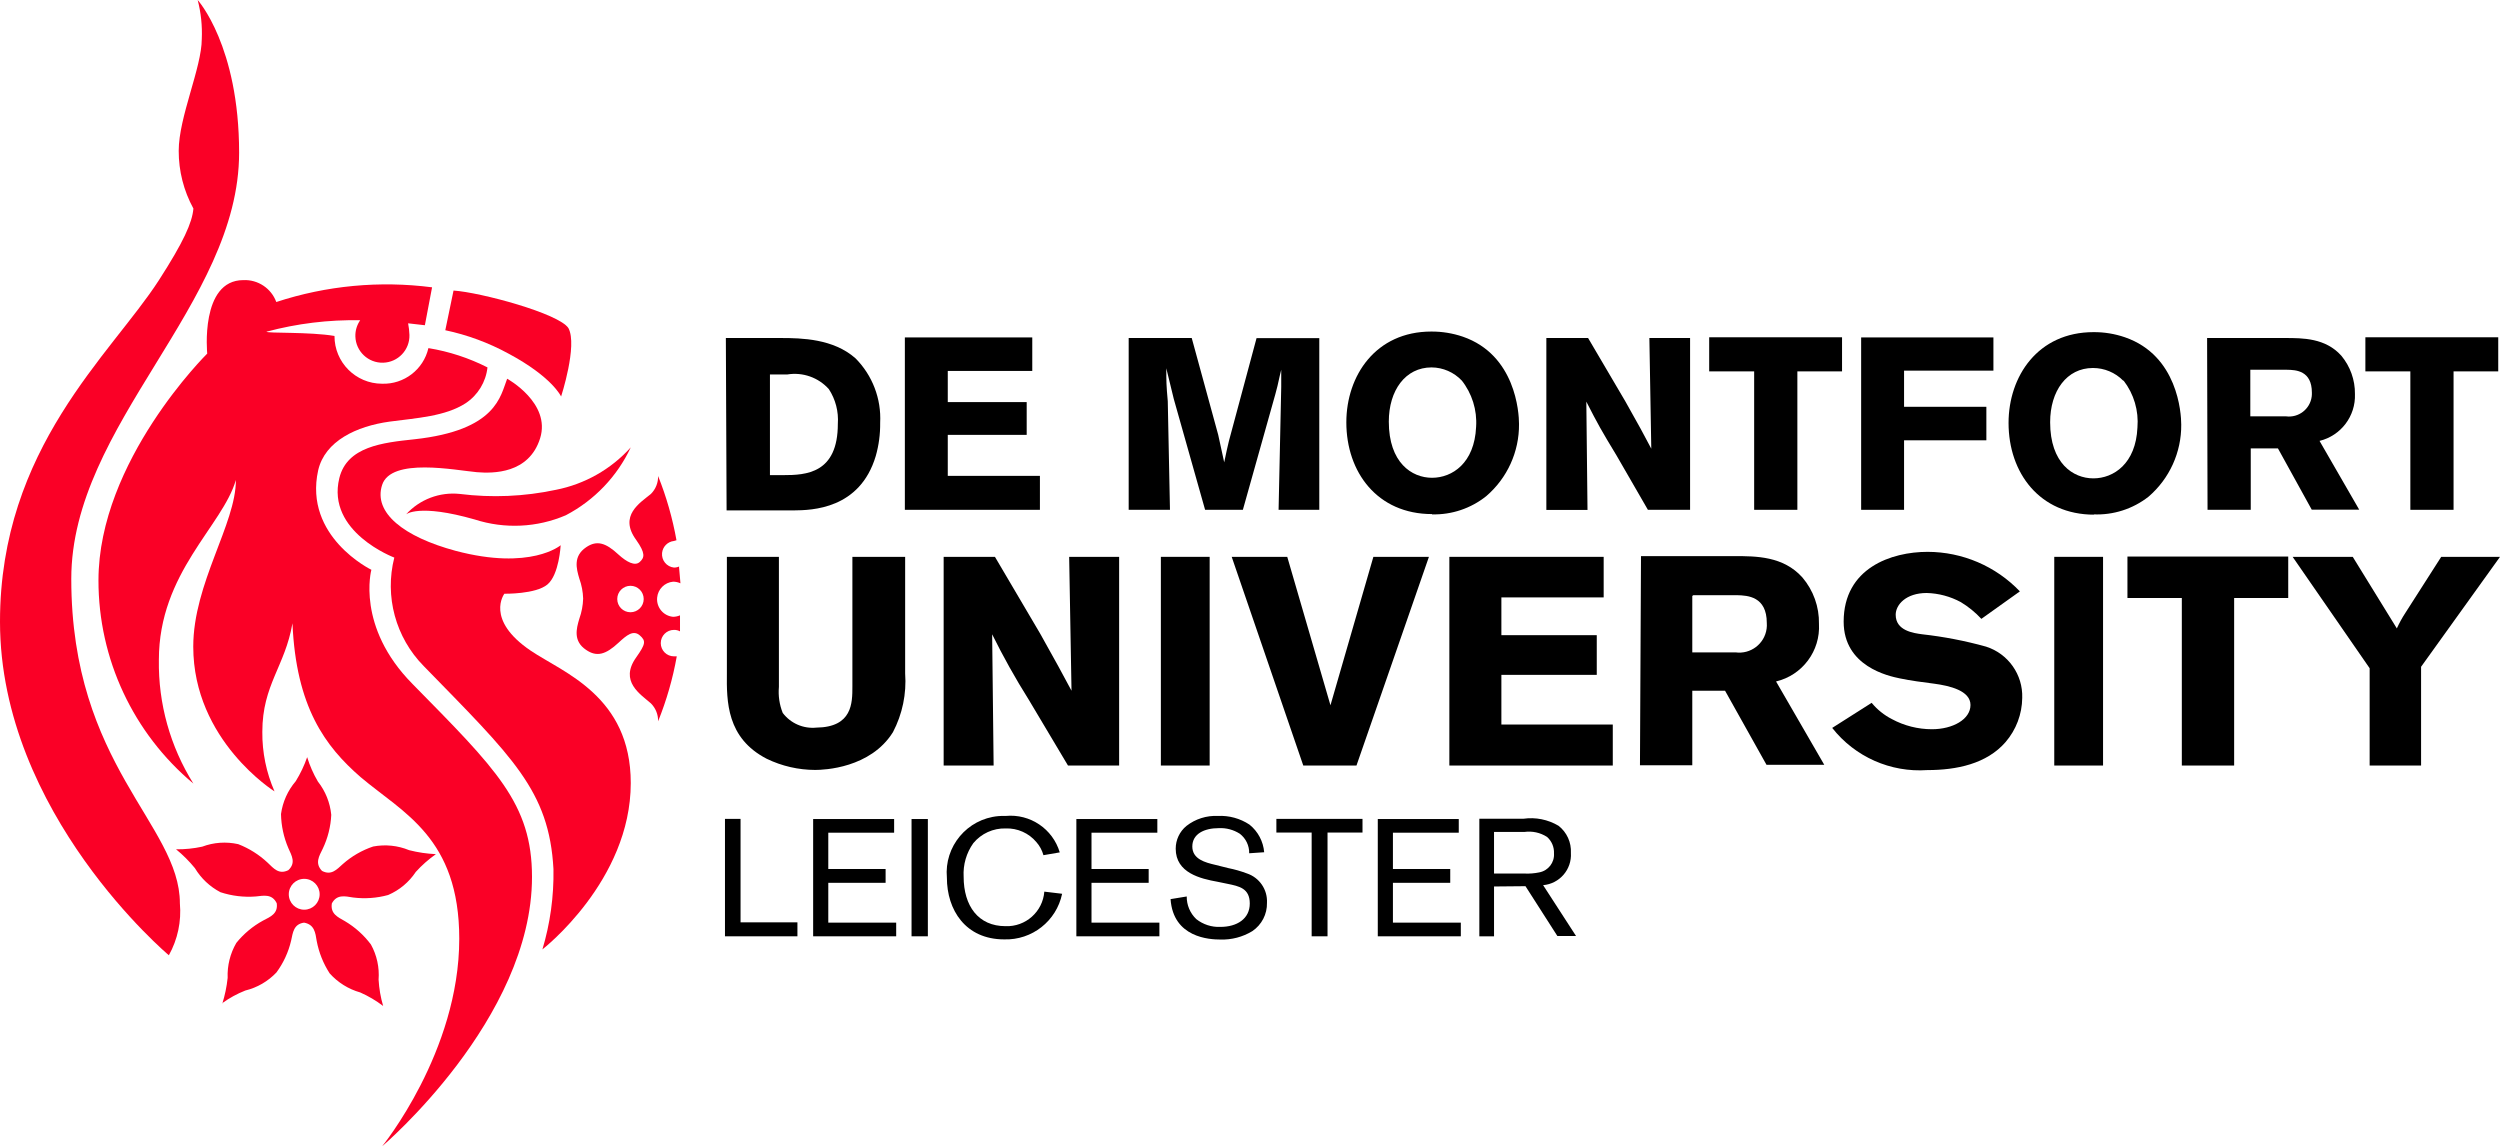
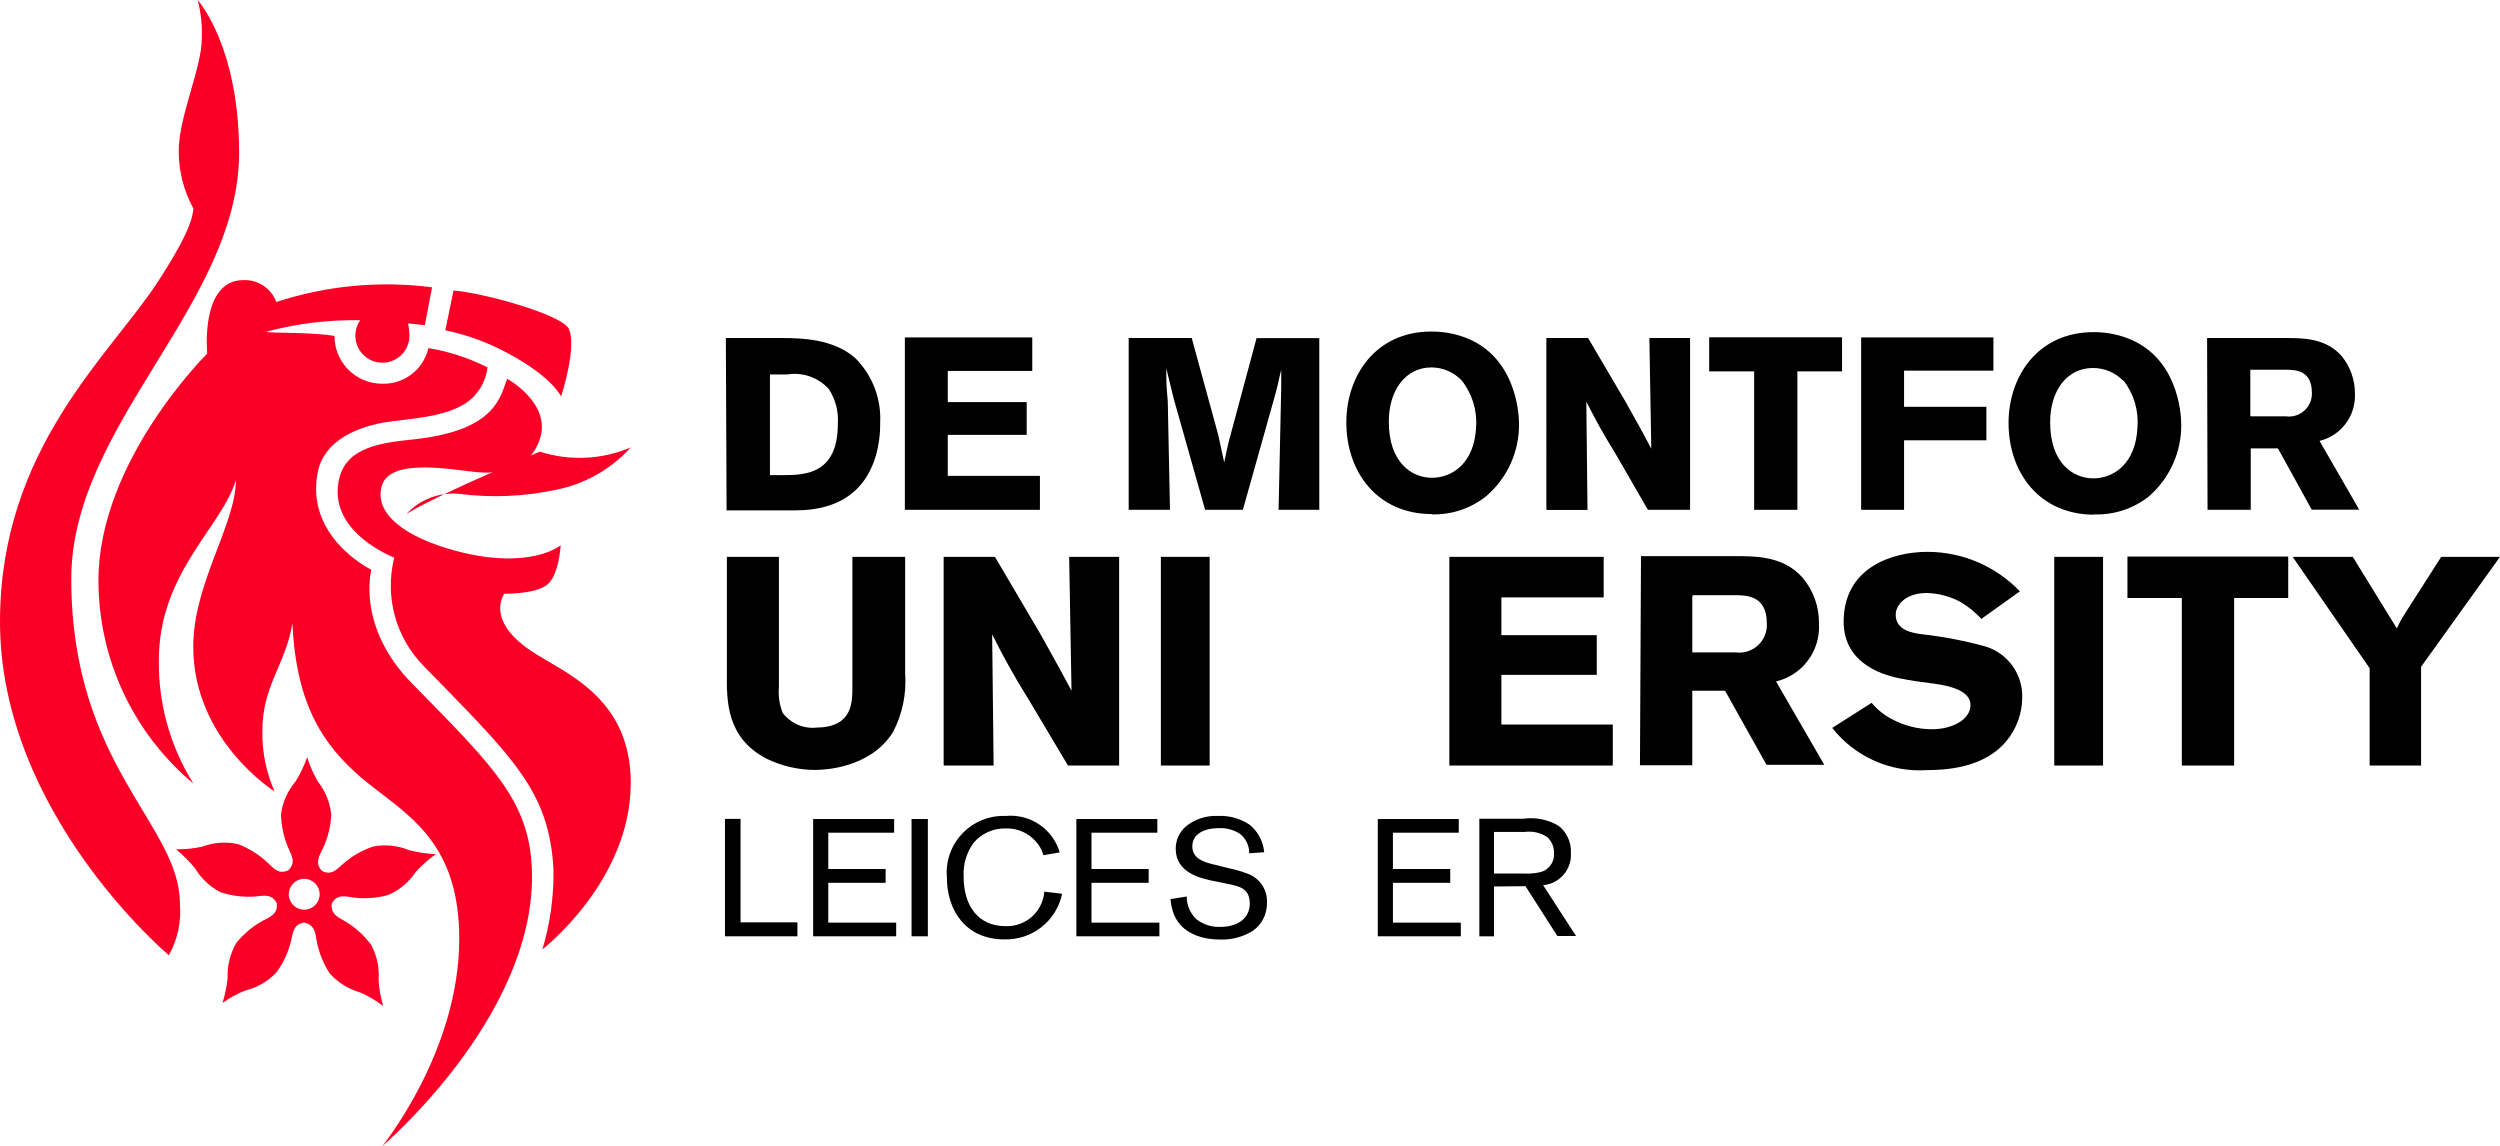
<svg xmlns="http://www.w3.org/2000/svg" id="Layer_1" x="0px" y="0px" viewBox="0 0 170.11 78" style="enable-background:new 0 0 170.11 78;" xml:space="preserve">
  <style type="text/css">
	.st0{fill:#FA0026;}
	.st1{fill-rule:evenodd;clip-rule:evenodd;fill:#FA0026;}
	.st2{fill:none;stroke:#000000;stroke-width:3.32;stroke-miterlimit:10;}
	.st3{fill:none;stroke:#000000;stroke-width:1.11;stroke-miterlimit:10;}
</style>
  <g>
    <path class="st0" d="M13.45,0c0,0,2.82,3.11,2.82,10.39c0,10.31-11.42,18.49-11.42,29c0,12.7,7.39,16.71,7.39,22.08   c0.11,1.225-0.151,2.455-0.75,3.53C11.49,65,0,55.36,0,42.3c0-11.83,7.56-18.19,10.81-23.23c1.68-2.61,2.27-3.92,2.35-4.88   c-0.66-1.205-1.004-2.557-1-3.93c0-2.29,1.57-5.67,1.57-7.61C13.77,1.758,13.675,0.864,13.45,0" />
    <path class="st0" d="M38.68,22.33c-0.63-1-6-2.44-7.82-2.56l-0.56,2.7c1.496,0.317,2.937,0.849,4.28,1.58c3,1.6,3.6,2.93,3.6,2.93   S39.31,23.51,38.68,22.33" />
    <path class="st0" d="M36.9,64.63c0.535-1.78,0.792-3.632,0.76-5.49c-0.29-5.35-2.79-7.62-8.83-13.82c-1.911-1.941-2.67-4.74-2-7.38   c0,0-4.64-1.74-3.74-5.41c0.53-2.15,2.95-2.41,5.11-2.64c5.6-0.61,5.85-2.95,6.31-4.12c0,0,3,1.65,2.24,4.06s-3.2,2.39-4.3,2.3   C31,32,26.61,31.11,26,33s1.48,3.53,5,4.48c5.12,1.36,7.15-0.38,7.15-0.38s-0.1,2-0.9,2.67s-2.93,0.63-2.93,0.63   s-1.34,1.76,1.8,3.88c2.19,1.48,6.8,3.08,6.8,9c0,6.66-6,11.31-6,11.31" />
-     <path class="st1" d="M27.63,35c0.928-1.021,2.288-1.538,3.66-1.39c2.177,0.272,4.384,0.178,6.53-0.28   c1.968-0.386,3.758-1.4,5.1-2.89c-0.928,1.982-2.481,3.605-4.42,4.62c-1.961,0.841-4.159,0.944-6.19,0.29   C28.47,34.25,27.63,35,27.63,35" />
+     <path class="st1" d="M27.63,35c0.928-1.021,2.288-1.538,3.66-1.39c2.177,0.272,4.384,0.178,6.53-0.28   c1.968-0.386,3.758-1.4,5.1-2.89c-1.961,0.841-4.159,0.944-6.19,0.29   C28.47,34.25,27.63,35,27.63,35" />
    <path class="st0" d="M29.17,23.69c1.393,0.229,2.742,0.671,4,1.31c-0.109,0.995-0.655,1.889-1.49,2.44c-1.38,0.89-3.29,1-5.18,1.25   C24.27,29,22.11,30,21.65,32c-1,4.53,3.62,6.77,3.62,6.77s-1.06,3.87,2.8,7.77c5.69,5.79,8.13,8.14,8.13,13.13   C36.2,69.35,26,78,26,78s5.25-6.43,5.25-14.12c0-6.89-3.84-8.57-6.71-11c-2.42-2.1-4.39-4.77-4.64-10.47   c-0.5,2.93-2.05,4.18-2.05,7.39c-0.013,1.393,0.27,2.774,0.83,4.05c0,0-5.53-3.46-5.53-9.85c0-4.31,2.91-8.35,2.9-11.34   c-0.9,3.13-5.24,6.3-5.24,12.24c-0.046,2.975,0.77,5.899,2.35,8.42c-4.098-3.424-6.465-8.49-6.46-13.83c0-8.13,7.4-15.43,7.4-15.43   s-0.5-5,2.46-5c0.991-0.044,1.897,0.559,2.24,1.49c3.415-1.12,7.036-1.461,10.6-1l-0.49,2.58L27.77,22   c0.05,0.261,0.08,0.525,0.09,0.79c0.028,1.016-0.773,1.862-1.789,1.89c-1.016,0.028-1.862-0.773-1.89-1.789   c-0.011-0.393,0.104-0.778,0.329-1.101c-2.153-0.04-4.3,0.223-6.38,0.78c0,0.12,2.94,0,4.63,0.29   c-0.006,1.789,1.441,3.244,3.23,3.25c0.003,0,0.007,0,0.01,0c1.493,0.048,2.812-0.965,3.15-2.42" />
    <path class="st1" d="M15.12,68.26c0.485-0.351,1.013-0.64,1.57-0.86c0.81-0.198,1.546-0.625,2.12-1.23   c0.477-0.648,0.817-1.386,1-2.17c0.12-0.55,0.17-1.12,0.88-1.22c0.71,0.13,0.77,0.69,0.86,1.25c0.148,0.783,0.447,1.531,0.88,2.2   c0.556,0.622,1.277,1.073,2.08,1.3c0.554,0.245,1.077,0.554,1.56,0.92c-0.171-0.583-0.275-1.184-0.31-1.79   c0.063-0.83-0.117-1.661-0.52-2.39c-0.479-0.642-1.081-1.182-1.77-1.59c-0.49-0.28-1-0.5-0.89-1.21c0.34-0.63,0.89-0.49,1.45-0.4   c0.797,0.1,1.606,0.043,2.38-0.17c0.767-0.329,1.42-0.874,1.88-1.57c0.41-0.453,0.87-0.859,1.37-1.21   c-0.614-0.028-1.224-0.118-1.82-0.27c-0.775-0.32-1.626-0.407-2.45-0.25c-0.759,0.255-1.46,0.66-2.06,1.19   c-0.42,0.38-0.79,0.8-1.42,0.47c-0.5-0.52-0.2-1,0.05-1.51c0.344-0.72,0.542-1.502,0.58-2.3c-0.079-0.828-0.395-1.616-0.91-2.27   c-0.307-0.523-0.552-1.08-0.73-1.66c-0.198,0.574-0.46,1.124-0.78,1.64c-0.54,0.632-0.887,1.406-1,2.23   c0.015,0.798,0.185,1.586,0.5,2.32c0.23,0.52,0.53,1,0,1.5c-0.65,0.32-1-0.12-1.41-0.51c-0.58-0.544-1.259-0.972-2-1.26   c-0.816-0.183-1.667-0.124-2.45,0.17c-0.585,0.127-1.182,0.187-1.78,0.18c0.468,0.383,0.897,0.812,1.28,1.28   c0.418,0.696,1.02,1.264,1.74,1.64c0.773,0.254,1.589,0.353,2.4,0.29c0.56-0.06,1.11-0.19,1.43,0.46c0.1,0.71-0.43,0.92-0.93,1.18   c-0.7,0.383-1.319,0.899-1.82,1.52c-0.419,0.721-0.623,1.547-0.59,2.38c-0.063,0.601-0.187,1.194-0.37,1.77 M19.65,60.85   c0-0.58,0.47-1.05,1.05-1.05c0.58,0,1.05,0.47,1.05,1.05s-0.47,1.05-1.05,1.05C20.12,61.9,19.65,61.43,19.65,60.85z" />
-     <path class="st1" d="M46.25,38.53c-0.121,0.06-0.255,0.091-0.39,0.09c-0.5-0.053-0.862-0.5-0.81-1   c0.045-0.427,0.383-0.765,0.81-0.81l0.17-0.05c-0.267-1.495-0.686-2.96-1.25-4.37c0.01,0.457-0.167,0.897-0.49,1.22   c-0.73,0.6-2.21,1.48-1,3.13c0.64,0.91,0.57,1.2,0.24,1.5s-0.89,0-1.44-0.5c-0.87-0.81-1.48-1-2.21-0.5   c-0.88,0.6-0.67,1.43-0.46,2.13c0.158,0.437,0.246,0.896,0.26,1.36c-0.014,0.468-0.102,0.93-0.26,1.37   c-0.21,0.7-0.42,1.53,0.46,2.12c0.73,0.5,1.34,0.32,2.21-0.49c0.55-0.51,1-0.88,1.44-0.5s0.4,0.59-0.24,1.5   c-1.17,1.64,0.31,2.52,1,3.13c0.323,0.323,0.5,0.763,0.49,1.22c0.575-1.425,1.001-2.907,1.27-4.42h-0.19   c-0.497,0-0.9-0.404-0.899-0.901c0-0.496,0.403-0.899,0.899-0.899c0.143-0.004,0.285,0.031,0.41,0.1v-1.09   c-0.149,0.064-0.308,0.098-0.47,0.1c-0.66-0.06-1.146-0.644-1.086-1.304c0.053-0.576,0.509-1.033,1.086-1.086   c0.173,0,0.343,0.037,0.5,0.11l-0.1-1.15 M42,40.76c0-0.497,0.403-0.9,0.9-0.9s0.9,0.403,0.9,0.9s-0.403,0.9-0.9,0.9   S42,41.257,42,40.76L42,40.76z" />
    <path d="M61.59,37.89v7.93c0.101,1.385-0.186,2.77-0.83,4c-1.53,2.45-4.69,2.57-5.29,2.57c-1.143-0.002-2.271-0.262-3.3-0.76   c-2.73-1.41-2.73-3.9-2.71-5.83v-7.91H53v8.85c-0.054,0.602,0.035,1.209,0.26,1.77c0.537,0.71,1.404,1.089,2.29,1   C58,49.48,58,47.83,58,46.72v-8.83h3.57" />
    <path d="M64.22,37.89h3.48l3.08,5.23c1.12,2,1.47,2.64,2.13,3.88l-0.16-9.11h3.4v14.2h-3.48L70,47.61   c-0.905-1.44-1.736-2.926-2.49-4.45l0.1,8.93h-3.4v-14.2" />
    <line class="st2" x1="80.65" y1="52.09" x2="80.65" y2="37.89" />
-     <polyline points="93.45,37.89 97.23,37.89 92.3,52.09 88.68,52.09 83.81,37.89 87.59,37.89 90.53,47.99 93.45,37.89  " />
    <polyline points="98.62,37.89 109.12,37.89 109.12,40.65 102.16,40.65 102.16,43.22 108.65,43.22 108.65,45.92 102.16,45.92    102.16,49.3 109.74,49.3 109.74,52.09 98.62,52.09 98.62,37.89  " />
    <path d="M115.15,40.55v3.84h2.94c1.029,0.141,1.977-0.579,2.118-1.608c0.018-0.13,0.022-0.262,0.012-0.392c0-1.81-1.31-1.87-2-1.89   h-3 M111.66,37.84H118c1.49,0,3.34,0,4.64,1.45c0.75,0.88,1.152,2.004,1.13,3.16c0.104,1.841-1.126,3.492-2.92,3.92l3.28,5.67   h-3.93L117.38,47h-2.23v5.07h-3.56L111.66,37.84z" />
    <path d="M127.36,47.83c0.377,0.456,0.844,0.83,1.37,1.1c0.839,0.453,1.777,0.69,2.73,0.69c1.41,0,2.62-0.67,2.62-1.65   s-1.43-1.31-2.48-1.45c-0.78-0.1-1.56-0.2-2.33-0.36s-3.82-0.81-3.82-3.86c0-3.66,3.26-4.75,5.71-4.75   c2.373,0.003,4.641,0.975,6.28,2.69l-2.62,1.87c-0.411-0.444-0.882-0.827-1.4-1.14c-0.714-0.386-1.509-0.599-2.32-0.62   c-1.41,0-2.11,0.8-2.11,1.48c0,1.09,1.21,1.25,1.81,1.33c1.467,0.164,2.918,0.444,4.34,0.84c1.508,0.482,2.513,1.907,2.46,3.49   c-0.012,1.102-0.412,2.164-1.13,3c-1.29,1.49-3.34,1.91-5.33,1.91c-2.499,0.174-4.922-0.9-6.47-2.87l2.69-1.71" />
    <line class="st2" x1="141.44" y1="52.09" x2="141.44" y2="37.89" />
    <polyline points="144.76,37.87 155.7,37.87 155.7,40.69 152.02,40.69 152.02,52.09 148.46,52.09 148.46,40.69 144.76,40.69    144.76,37.87  " />
    <path d="M156,37.89h4.09l3,4.87c0.169-0.371,0.366-0.729,0.59-1.07l2.43-3.8h4l-5.37,7.48v6.72h-3.5v-6.62L156,37.89" />
    <polyline points="50.39,62.76 54.26,62.76 54.26,63.71 49.33,63.71 49.33,55.72 50.39,55.72 50.39,62.76  " />
    <polyline points="56.36,60.07 56.36,62.78 60.98,62.78 60.98,63.71 55.33,63.71 55.33,55.73 60.84,55.73 60.84,56.66 56.36,56.66    56.36,59.13 60.26,59.13 60.26,60.07 56.36,60.07  " />
    <line class="st3" x1="62.58" y1="63.71" x2="62.58" y2="55.73" />
    <path d="M72.27,60.82c-0.387,1.852-2.048,3.159-3.94,3.1c-2.63,0-3.9-2-3.9-4.2c-0.19-2.123,1.378-3.998,3.502-4.188   c0.166-0.015,0.332-0.019,0.498-0.012c1.662-0.16,3.204,0.879,3.68,2.48L71,58.19c-0.09-0.329-0.254-0.634-0.48-0.89   c-0.516-0.615-1.287-0.958-2.09-0.93c-0.848-0.022-1.659,0.346-2.2,1c-0.473,0.663-0.706,1.467-0.66,2.28c0,2,1,3.37,2.85,3.37   c1.368,0.052,2.534-0.985,2.64-2.35l1.17,0.14" />
    <polyline points="74.27,60.07 74.27,62.78 78.89,62.78 78.89,63.71 73.24,63.71 73.24,55.73 78.75,55.73 78.75,56.66 74.27,56.66    74.27,59.13 78.16,59.13 78.16,60.07 74.27,60.07  " />
    <path d="M82.85,60C81.69,59.79,80,59.4,80,57.75c-0.001-0.6,0.266-1.169,0.73-1.55c0.609-0.475,1.368-0.717,2.14-0.68   c0.761-0.038,1.515,0.169,2.15,0.59c0.577,0.463,0.938,1.143,1,1.88L85,58.06c0.011-0.52-0.227-1.014-0.64-1.33   c-0.423-0.27-0.919-0.403-1.42-0.38c-1,0-1.81,0.39-1.81,1.25s0.88,1.09,1.57,1.25l0.88,0.22c0.429,0.085,0.851,0.206,1.26,0.36   c0.855,0.282,1.415,1.101,1.37,2c0.018,0.772-0.359,1.5-1,1.93c-0.652,0.397-1.407,0.595-2.17,0.57c-0.73,0-3.21-0.12-3.39-2.75   l1.1-0.18c-0.007,0.581,0.229,1.139,0.65,1.54c0.465,0.368,1.047,0.556,1.64,0.53c1.13,0,2-0.55,2-1.59s-0.73-1.18-1.51-1.34   L82.85,60" />
-     <polyline points="90.33,56.65 90.33,63.71 89.25,63.71 89.25,56.65 86.85,56.65 86.85,55.72 92.71,55.72 92.71,56.65 90.33,56.65     " />
    <polyline points="94.78,60.07 94.78,62.78 99.4,62.78 99.4,63.71 93.75,63.71 93.75,55.73 99.26,55.73 99.26,56.66 94.78,56.66    94.78,59.13 98.68,59.13 98.68,60.07 94.78,60.07  " />
    <path d="M101.63,59.44h2.11c0.335,0.015,0.671-0.011,1-0.08c0.612-0.115,1.041-0.669,1-1.29c0.02-0.425-0.152-0.837-0.47-1.12   c-0.459-0.297-1.009-0.418-1.55-0.34h-2.06v2.83 M101.66,60.32v3.39h-1v-8h3c0.828-0.117,1.671,0.052,2.39,0.48   c0.565,0.443,0.879,1.133,0.84,1.85c0.069,1.122-0.77,2.094-1.89,2.19l2.24,3.46h-1.27l-2.17-3.39L101.66,60.32z" />
    <path d="M52.39,25.44v6.89h0.9c1.56,0,3.72-0.11,3.72-3.49c0.059-0.832-0.155-1.661-0.61-2.36c-0.71-0.795-1.778-1.172-2.83-1   h-1.18 M49.39,23h3.74c1.42,0,3.58,0.05,5.08,1.38c1.154,1.161,1.765,2.755,1.68,4.39c0.01,0.764-0.091,1.525-0.3,2.26   c-1.08,3.62-4.35,3.69-5.58,3.7h-4.57L49.39,23z" />
    <polyline points="61.57,22.96 70.24,22.96 70.24,25.24 64.49,25.24 64.49,27.36 69.86,27.36 69.86,29.59 64.49,29.59 64.49,32.38    70.76,32.38 70.76,34.69 61.57,34.69 61.57,22.96  " />
    <path d="M89.77,23v11.69H87l0.18-8.36v-1.17l-0.1,0.41c-0.15,0.67-0.16,0.75-0.3,1.25l-2.21,7.87H82l-2.13-7.54l-0.51-2.09   c0,0.92,0,1.13,0.1,2.24l0.15,7.39H76.8V23h4.29l1.8,6.58l0.41,1.88c0.17-0.82,0.19-0.9,0.32-1.45l1.88-7h4.27" />
    <path d="M99.47,25.9c-0.535-0.569-1.279-0.894-2.06-0.9c-1.78,0-2.91,1.56-2.91,3.69c0,2.79,1.56,3.82,2.94,3.82s2.89-1,3-3.46   c0.078-1.151-0.279-2.289-1-3.19 M97.44,34.98c-3.72,0-5.83-2.85-5.83-6.24c0-3.18,2-6.18,5.78-6.18   c0.731-0.004,1.458,0.114,2.15,0.35c3.58,1.24,3.82,5.15,3.82,5.94c0.018,1.886-0.799,3.683-2.23,4.91   c-1.045,0.836-2.352,1.275-3.69,1.24V34.98z" />
    <path d="M105.19,23h2.87l2.54,4.32c0.93,1.65,1.22,2.18,1.76,3.21L112.23,23H115v11.69h-2.87L110,31   c-1.06-1.75-1.26-2.11-2.06-3.67l0.08,7.37h-2.8V23" />
    <polyline points="116.3,22.95 125.34,22.95 125.34,25.27 122.3,25.27 122.3,34.69 119.36,34.69 119.36,25.27 116.3,25.27    116.3,22.95  " />
    <polyline points="135.64,22.96 135.64,25.22 129.56,25.22 129.56,27.68 135.16,27.68 135.16,29.96 129.56,29.96 129.56,34.69    126.64,34.69 126.64,22.96 135.64,22.96  " />
    <path d="M144.47,25.9c-0.543-0.552-1.286-0.862-2.06-0.86c-1.78,0-2.91,1.56-2.91,3.69c0,2.79,1.56,3.82,2.94,3.82s2.89-1,3-3.46   c0.095-1.143-0.24-2.281-0.94-3.19 M142.5,35.02c-3.72,0-5.83-2.85-5.83-6.24c0-3.18,2-6.18,5.78-6.18   c0.728-0.005,1.452,0.113,2.14,0.35c3.59,1.24,3.83,5.15,3.83,5.94c0.018,1.886-0.799,3.683-2.23,4.91   c-1.067,0.834-2.397,1.26-3.75,1.2L142.5,35.02z" />
    <path d="M153.12,25.16v3.17h2.43c0.854,0.111,1.637-0.491,1.748-1.346c0.011-0.088,0.015-0.176,0.012-0.264   c0-1.5-1.08-1.55-1.69-1.56H153.12 M150.18,23h5.29c1.23,0,2.76,0,3.84,1.2c0.611,0.731,0.941,1.657,0.93,2.61   c0.057,1.501-0.951,2.835-2.41,3.19l2.7,4.68h-3.23l-2.3-4.17h-1.85v4.18h-2.94L150.18,23z" />
-     <polyline points="160.95,22.95 169.99,22.95 169.99,25.27 166.95,25.27 166.95,34.69 164.01,34.69 164.01,25.27 160.95,25.27    160.95,22.95  " />
  </g>
</svg>